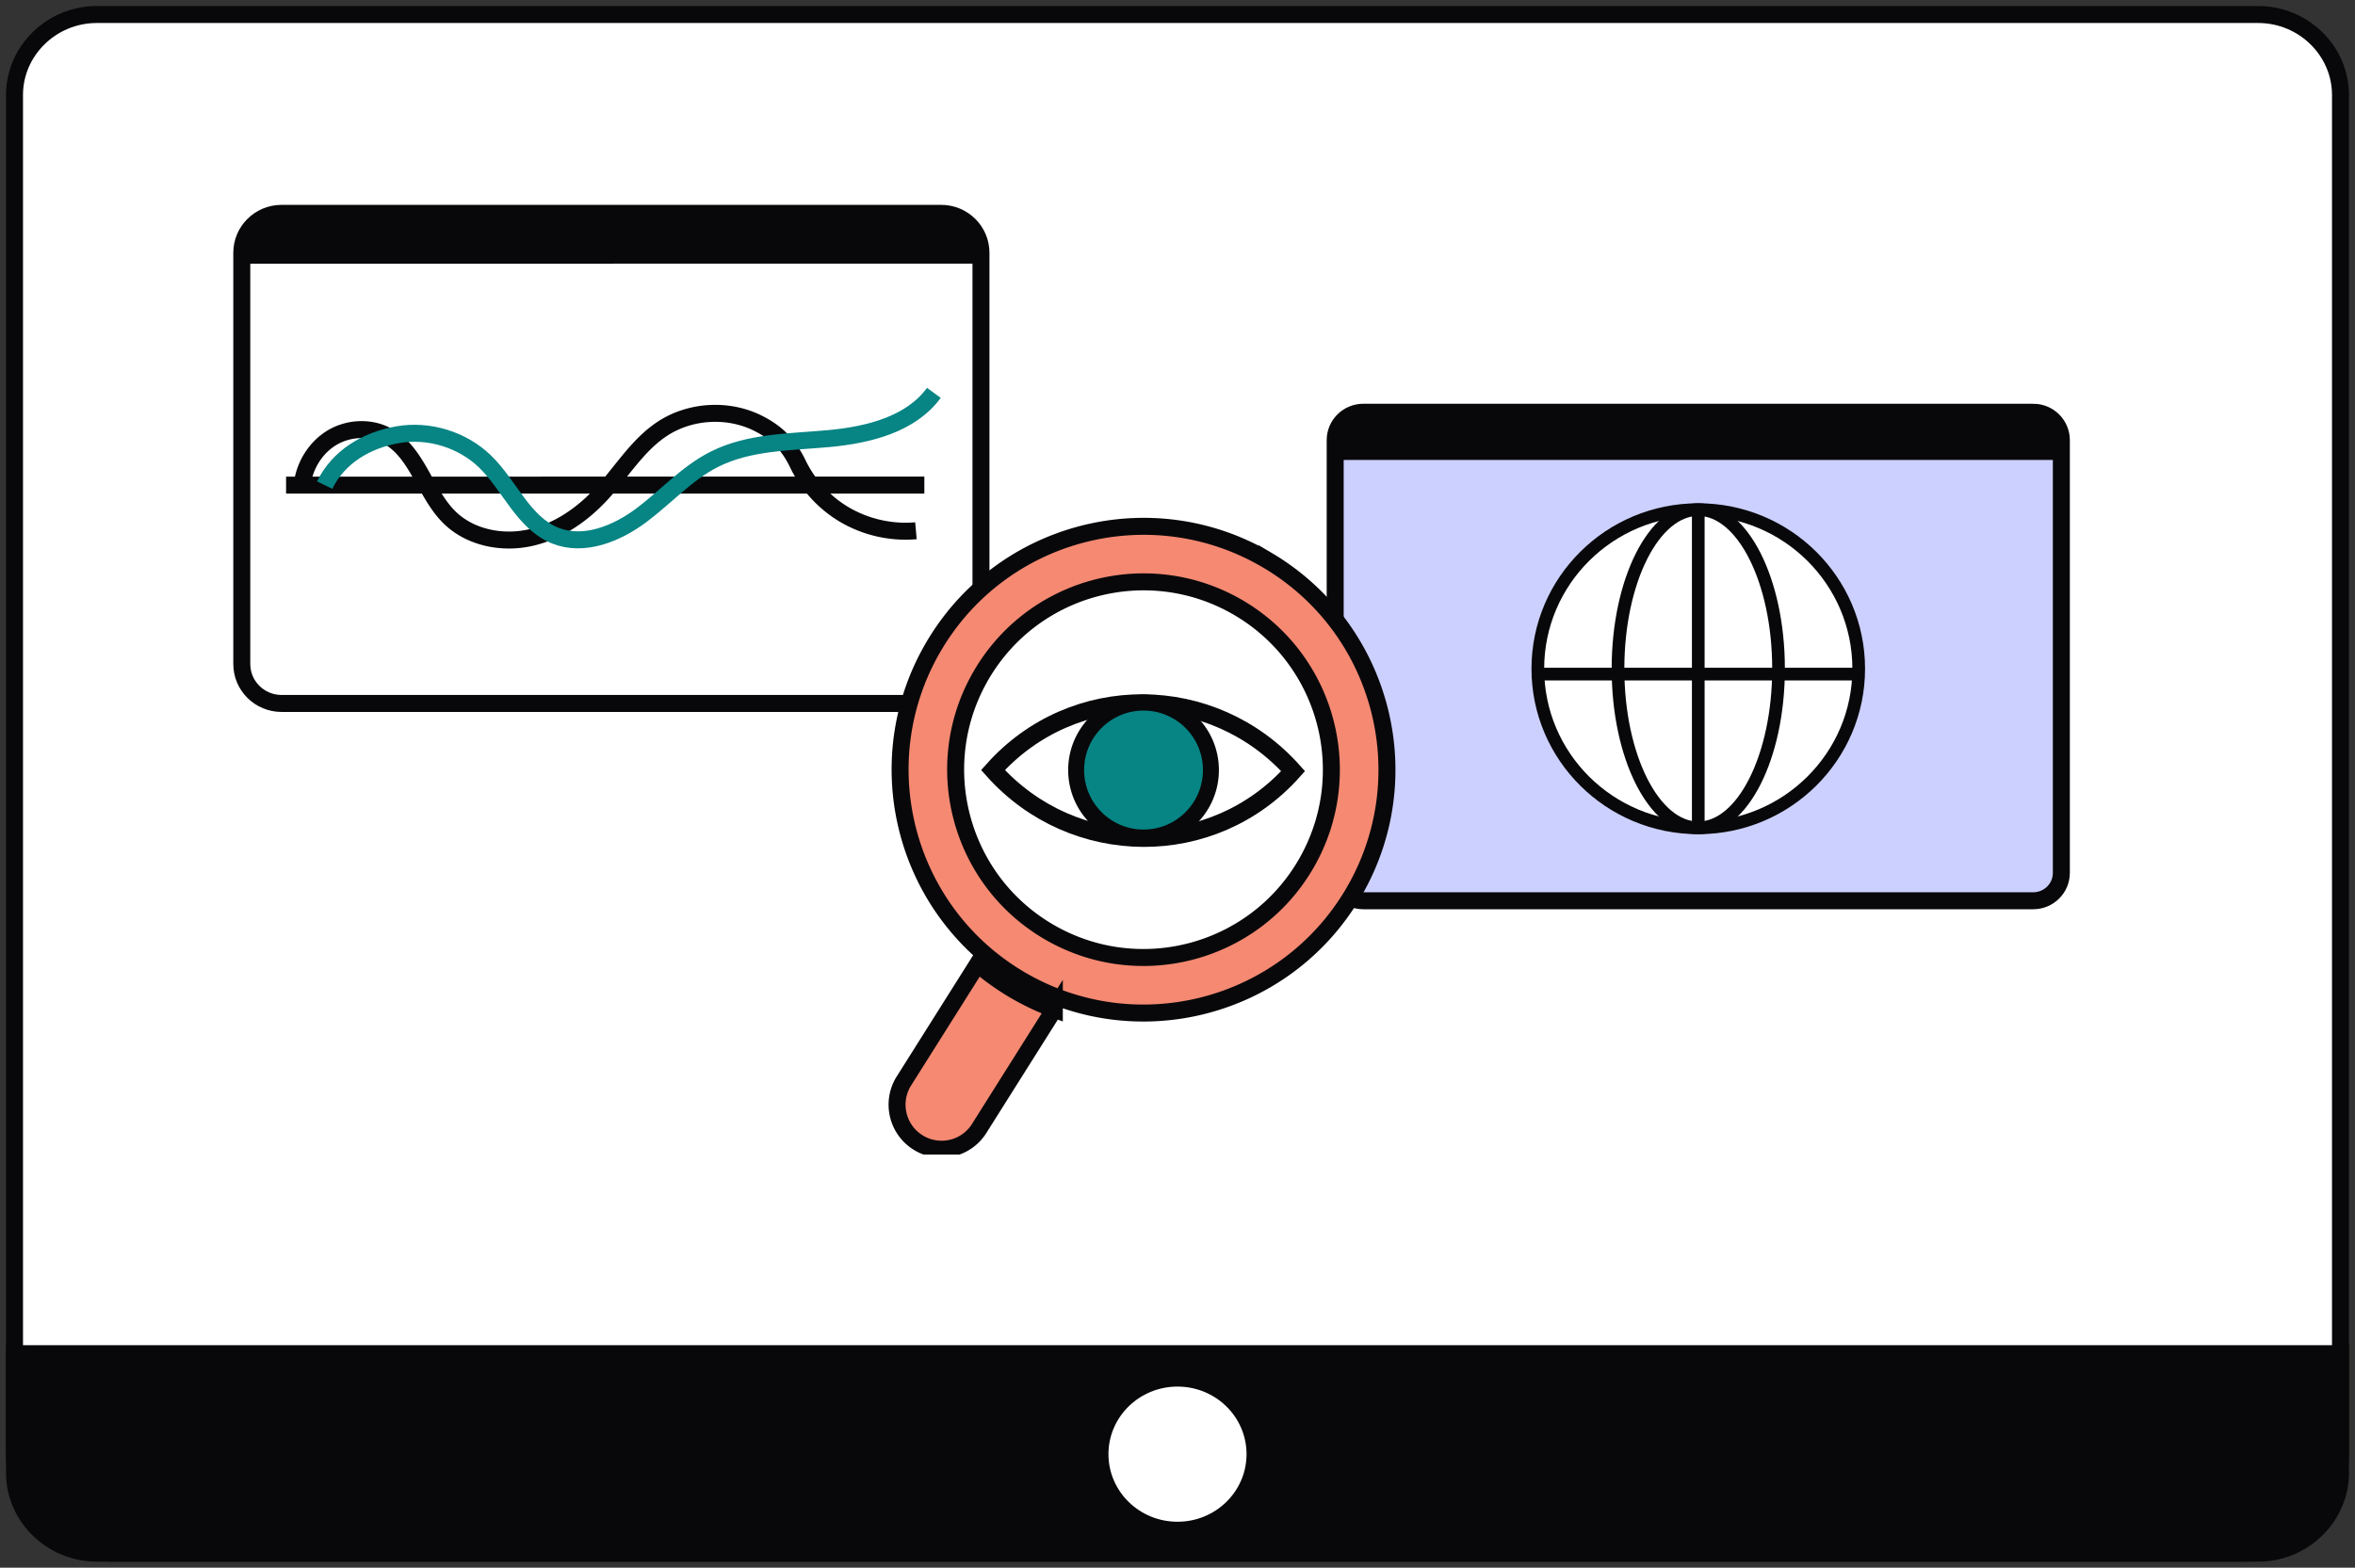
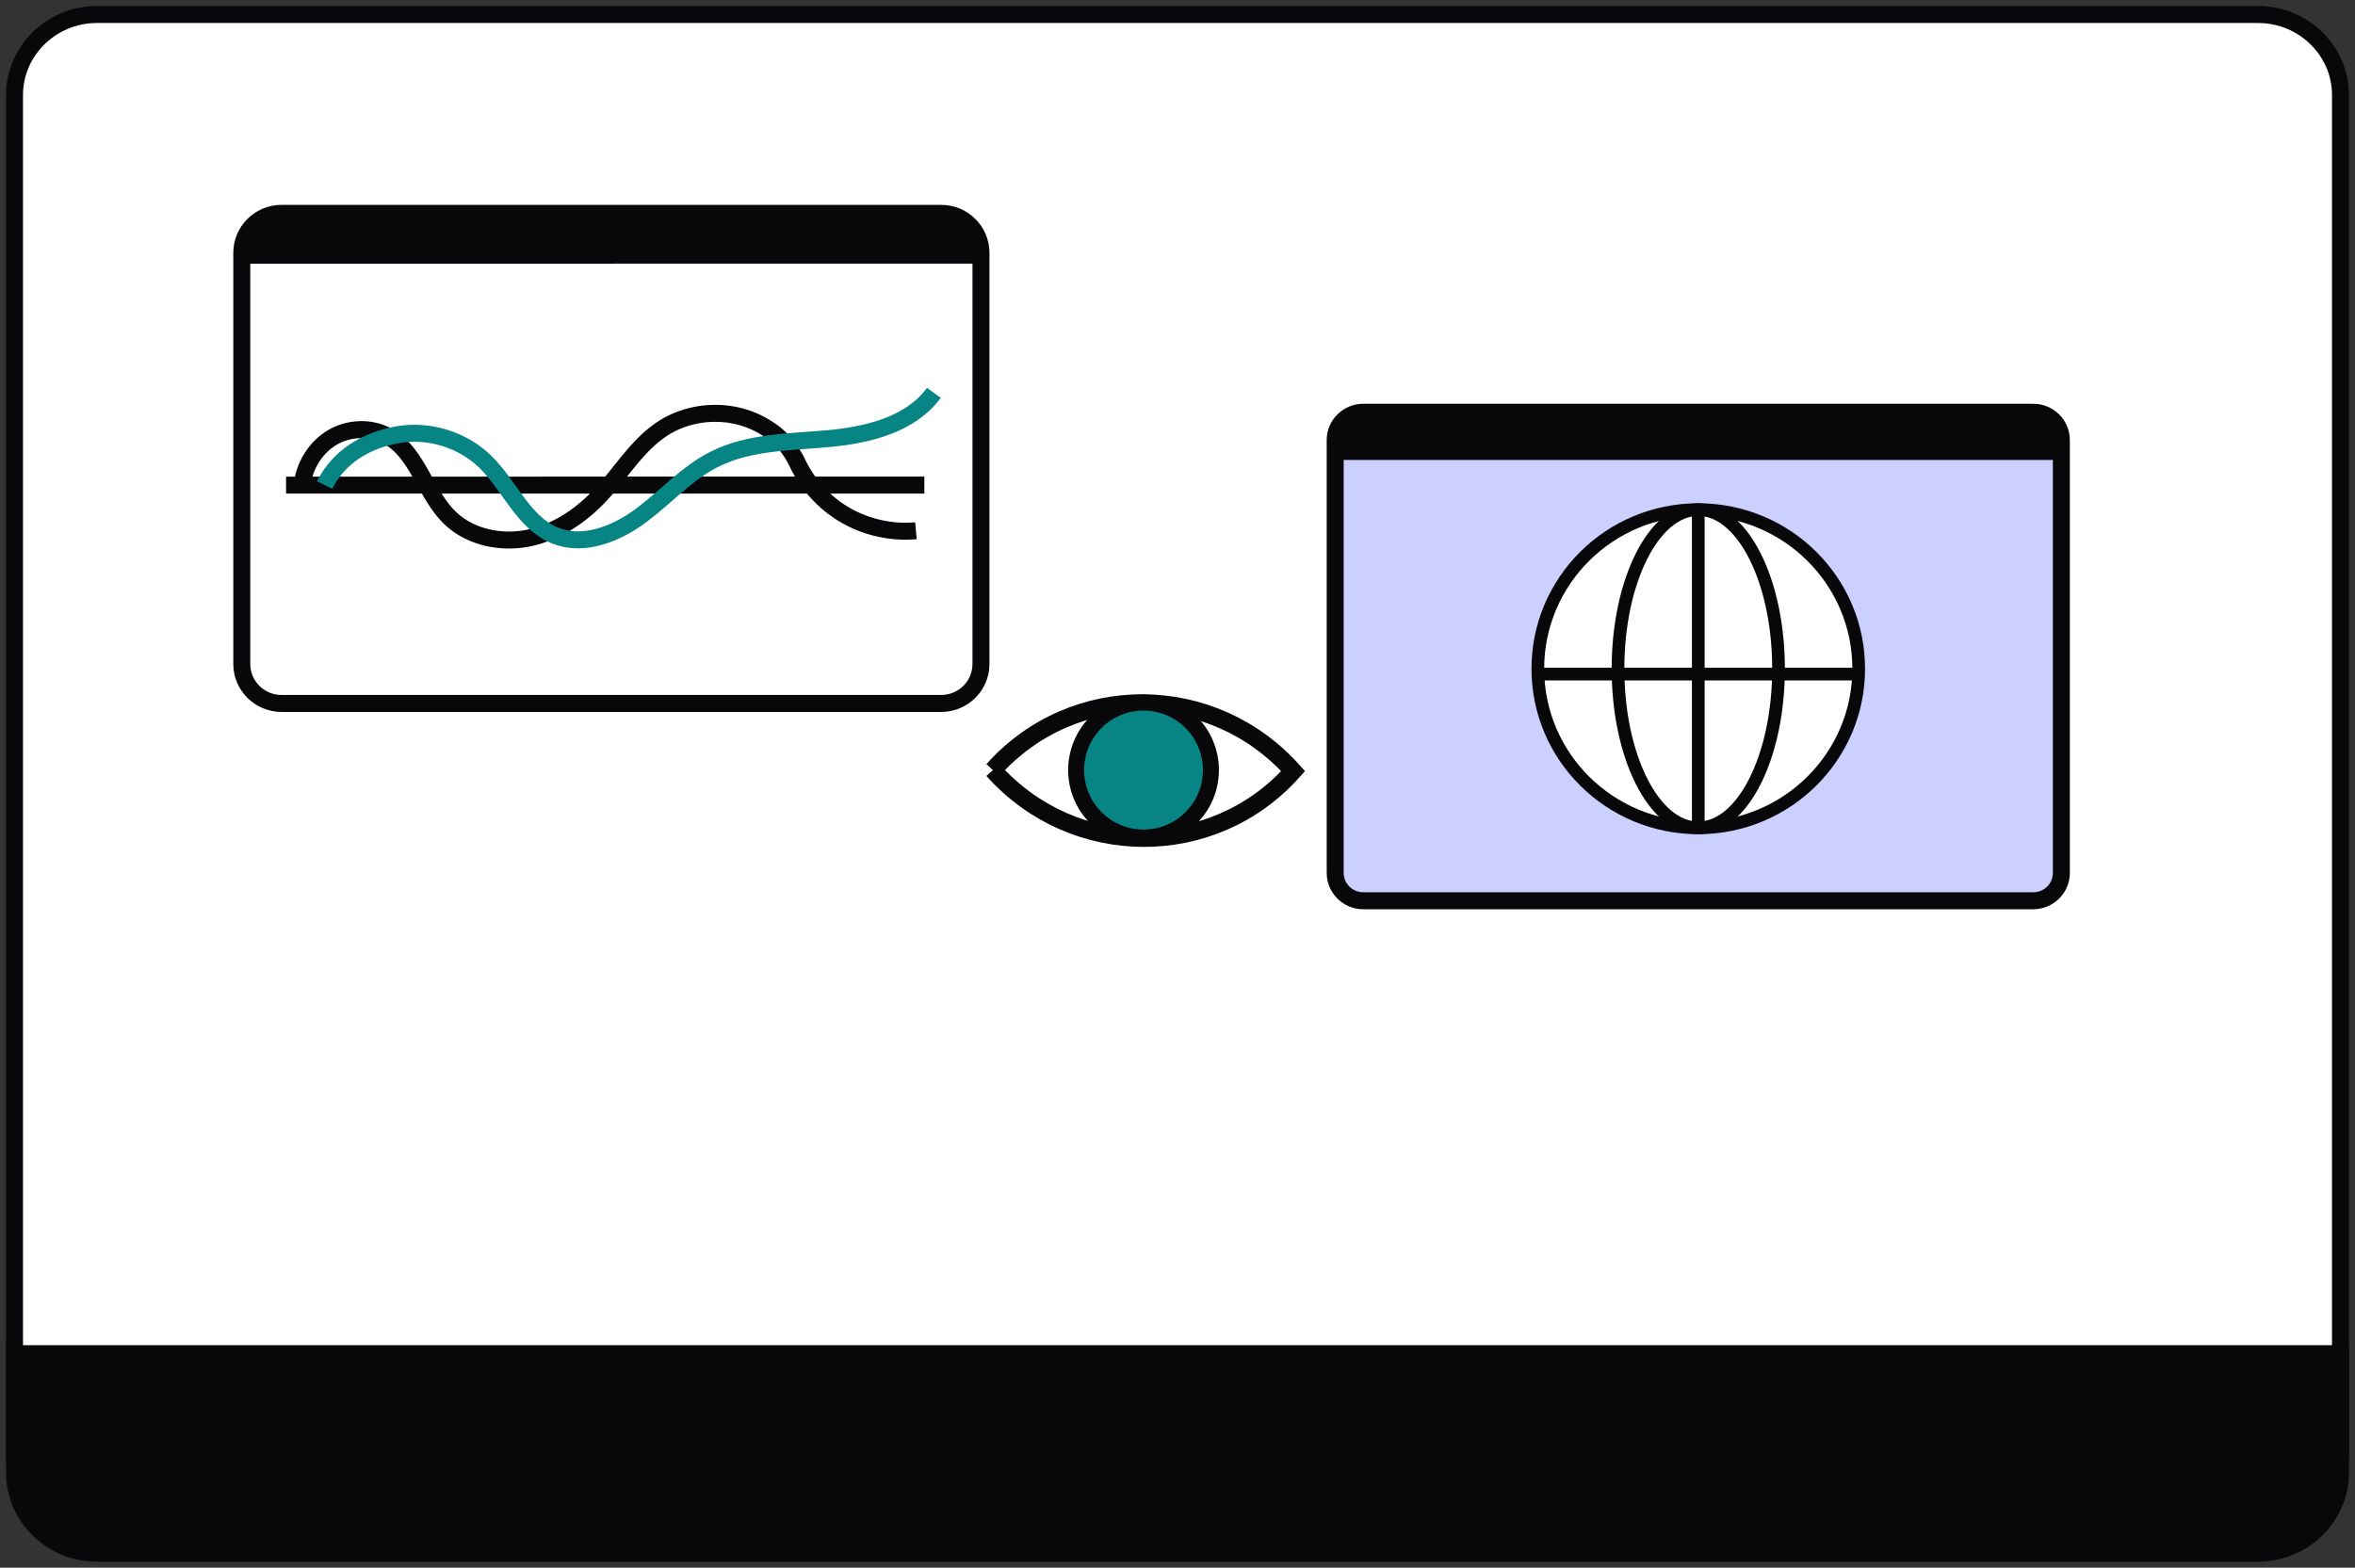
<svg xmlns="http://www.w3.org/2000/svg" fill="none" viewBox="0 0 416 277">
  <rect x="0" y="0" width="416" height="277" fill="#333333" stroke="none" />
  <path d="M398.894 274.436H17.106c-8.025 0-14.543-6.427-14.543-14.209V16.773c0-7.782 6.518-14.209 14.543-14.209h381.788c8.025 0 14.543 6.427 14.543 14.21v243.453c0 7.782-6.518 14.209-14.543 14.209z" fill="#fff" stroke="#08080A" stroke-width="3" stroke-miterlimit="10" />
  <path d="M395.899 275.936H20.097c-10.506 0-19.038-8.535-19.038-19.053v-19.197h413.878v19.197c0 10.514-8.528 19.053-19.038 19.053z" fill="#08080A" />
-   <path d="M208 268.882c6.736 0 12.196-5.346 12.196-11.941 0-6.595-5.46-11.941-12.196-11.941s-12.196 5.346-12.196 11.941c0 6.595 5.46 11.941 12.196 11.941z" fill="#fff" />
  <g clip-path="url(#d8SSKIXqyvOwa)">
    <path d="M359.159 72.84H240.824c-2.744 0-4.969 2.207-4.969 4.93v76.46c0 2.722 2.225 4.929 4.969 4.929h118.335c2.744 0 4.969-2.207 4.969-4.929V77.77c0-2.723-2.225-4.93-4.969-4.93z" fill="#CCD0FF" stroke="#08080A" stroke-width="3" stroke-miterlimit="10" />
    <path d="M359.159 159.488H240.824c-2.931 0-5.3-2.366-5.3-5.258V77.77c0-2.908 2.385-5.258 5.3-5.258h118.335c2.932 0 5.301 2.366 5.301 5.258v76.443c0 2.909-2.386 5.259-5.301 5.259v.016zM240.824 73.169c-2.55 0-4.638 2.07-4.638 4.601v76.443c0 2.531 2.088 4.601 4.638 4.601h118.335c2.551 0 4.638-2.07 4.638-4.601V77.77c0-2.53-2.087-4.601-4.638-4.601H240.824z" fill="#08080A" />
    <path d="M359.076 72.84H241.454c-3.098 0-5.599 2.498-5.599 5.554v2.876h128.273v-3.418c0-2.777-2.269-5.012-5.052-5.012z" fill="#08080A" />
    <path d="M299.992 146.276c15.652 0 28.341-12.587 28.341-28.115 0-15.528-12.689-28.116-28.341-28.116-15.653 0-28.342 12.588-28.342 28.116s12.689 28.115 28.342 28.115z" fill="#fff" stroke="#08080A" stroke-width="2.24" stroke-miterlimit="10" />
    <path d="M299.992 146.276c7.831 0 14.179-12.587 14.179-28.115 0-15.528-6.348-28.116-14.179-28.116s-14.179 12.588-14.179 28.116 6.348 28.115 14.179 28.115z" fill="#fff" stroke="#08080A" stroke-width="2.24" stroke-miterlimit="10" />
    <path d="M271.667 119.114H328.3m-28.308-28.346v55.426" stroke="#08080A" stroke-width="2.24" stroke-miterlimit="10" />
  </g>
  <g clip-path="url(#d8SSKIXqyvOwb)">
    <path d="M166.259 37.698H49.734c-3.879 0-7.023 3.12-7.023 6.97v72.657c0 3.85 3.144 6.97 7.023 6.97h116.525c3.879 0 7.023-3.12 7.023-6.97V44.668c0-3.85-3.144-6.97-7.023-6.97z" fill="#fff" stroke="#08080A" stroke-width="3" stroke-miterlimit="10" />
    <path d="M50.535 85.718l112.747-.007m-109.866-.347c.473-3.274 2.41-6.351 5.27-8.05 2.862-1.697 6.613-1.901 9.57-.366 5.517 2.867 6.763 10.237 11.225 14.55 3.614 3.492 9.159 4.6 14.087 3.533 4.928-1.067 9.268-4.07 12.676-7.765 3.587-3.878 6.366-8.633 10.794-11.527 4.97-3.247 11.719-3.6 17.003-.883 3.381 1.732 5.325 3.858 6.906 7.126a21.127 21.127 0 007.235 8.328c3.963 2.649 8.857 3.892 13.614 3.47" stroke="#08080A" stroke-width="3" stroke-miterlimit="10" />
    <path d="M57.352 85.718c2.43-5 7.379-7.941 12.889-8.906 5.51-.965 11.438.856 15.442 4.735 4.38 4.245 6.755 10.868 12.443 13.11 5.059 1.99 10.829-.367 15.175-3.62 4.347-3.254 8.036-7.439 12.882-9.884 6.181-3.118 13.423-3.023 20.329-3.668 6.906-.646 14.381-2.5 18.454-8.07" stroke="#078484" stroke-width="3" stroke-miterlimit="10" />
    <path d="M167.827 37.698H48.167c-3.012.007-5.456 2.432-5.456 5.421v3.471l130.571-.007v-3.47c0-2.99-2.444-5.415-5.455-5.415z" fill="#08080A" />
  </g>
  <g clip-path="url(#d8SSKIXqyvOwc)" stroke="#08080A" stroke-miterlimit="10">
-     <path d="M179.117 174.932a45.584 45.584 0 01-6.418-4.6l-13.146 20.858c-2.203 3.748-.962 8.573 2.781 10.779a7.853 7.853 0 0010.763-2.784l13.146-20.859a45.65 45.65 0 01-7.126-3.394zm44.715-75.969c-20.455-12.059-46.811-5.25-58.869 15.202-12.058 20.456-5.25 46.813 15.205 58.872 20.455 12.059 46.811 5.25 58.869-15.207 12.058-20.456 5.25-46.813-15.205-58.872v.005zm6.747 53.884c-9.306 15.787-29.646 21.041-45.432 11.736-15.786-9.306-21.04-29.648-11.735-45.435 9.305-15.786 29.646-21.04 45.432-11.735 15.786 9.305 21.04 29.647 11.735 45.434z" fill="#F58972" stroke-width="3" />
-     <path d="M175.405 136.064c14.177-15.899 38.844-15.709 53.021.19-14.177 15.898-38.844 15.709-53.021-.19z" stroke-width="3.12" />
+     <path d="M175.405 136.064c14.177-15.899 38.844-15.709 53.021.19-14.177 15.898-38.844 15.709-53.021-.19" stroke-width="3.12" />
    <path d="M202 147.986c6.575 0 11.905-5.338 11.905-11.922 0-6.584-5.33-11.921-11.905-11.921-6.575 0-11.905 5.337-11.905 11.921s5.33 11.922 11.905 11.922z" fill="#078484" stroke-width="2.82" />
  </g>
  <defs>
    <clipPath id="d8SSKIXqyvOwa">
      <path fill="#fff" transform="translate(234 71)" d="M0 0h132v90H0z" />
    </clipPath>
    <clipPath id="d8SSKIXqyvOwb">
      <path fill="#fff" transform="translate(41 36)" d="M0 0h134v90H0z" />
    </clipPath>
    <clipPath id="d8SSKIXqyvOwc">
      <path fill="#fff" transform="translate(156 90)" d="M0 0h92v114H0z" />
    </clipPath>
  </defs>
</svg>